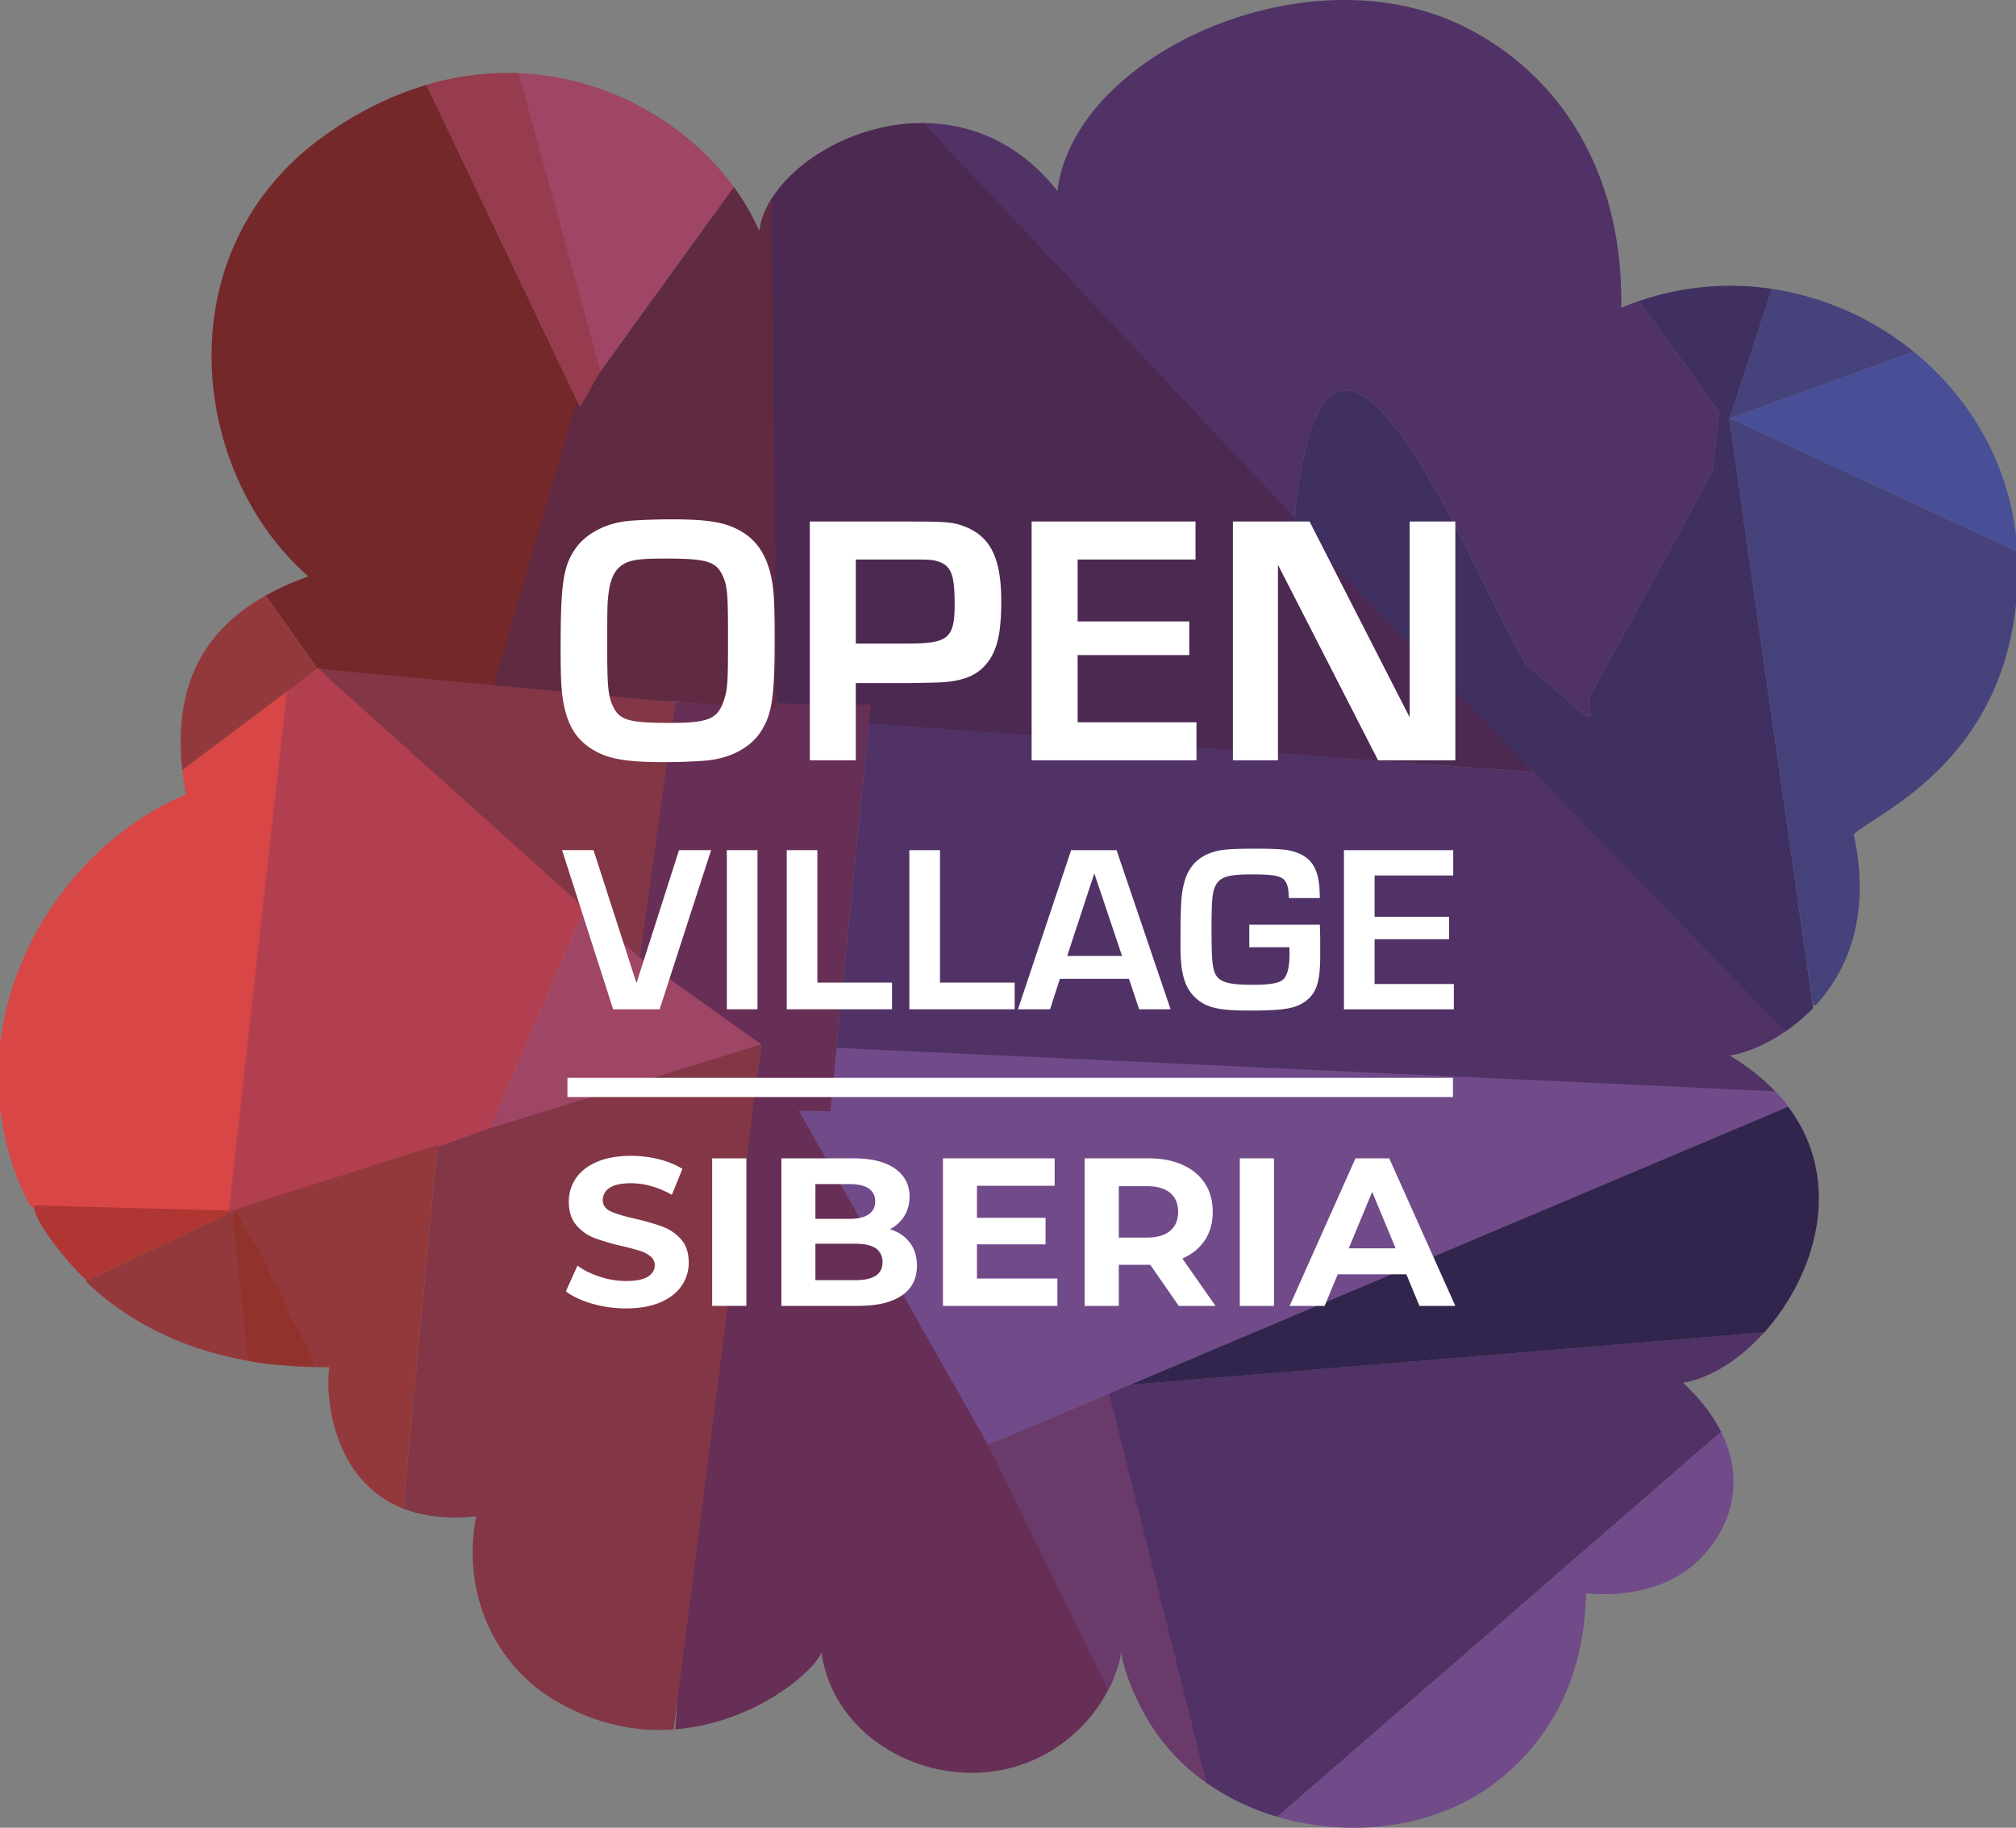
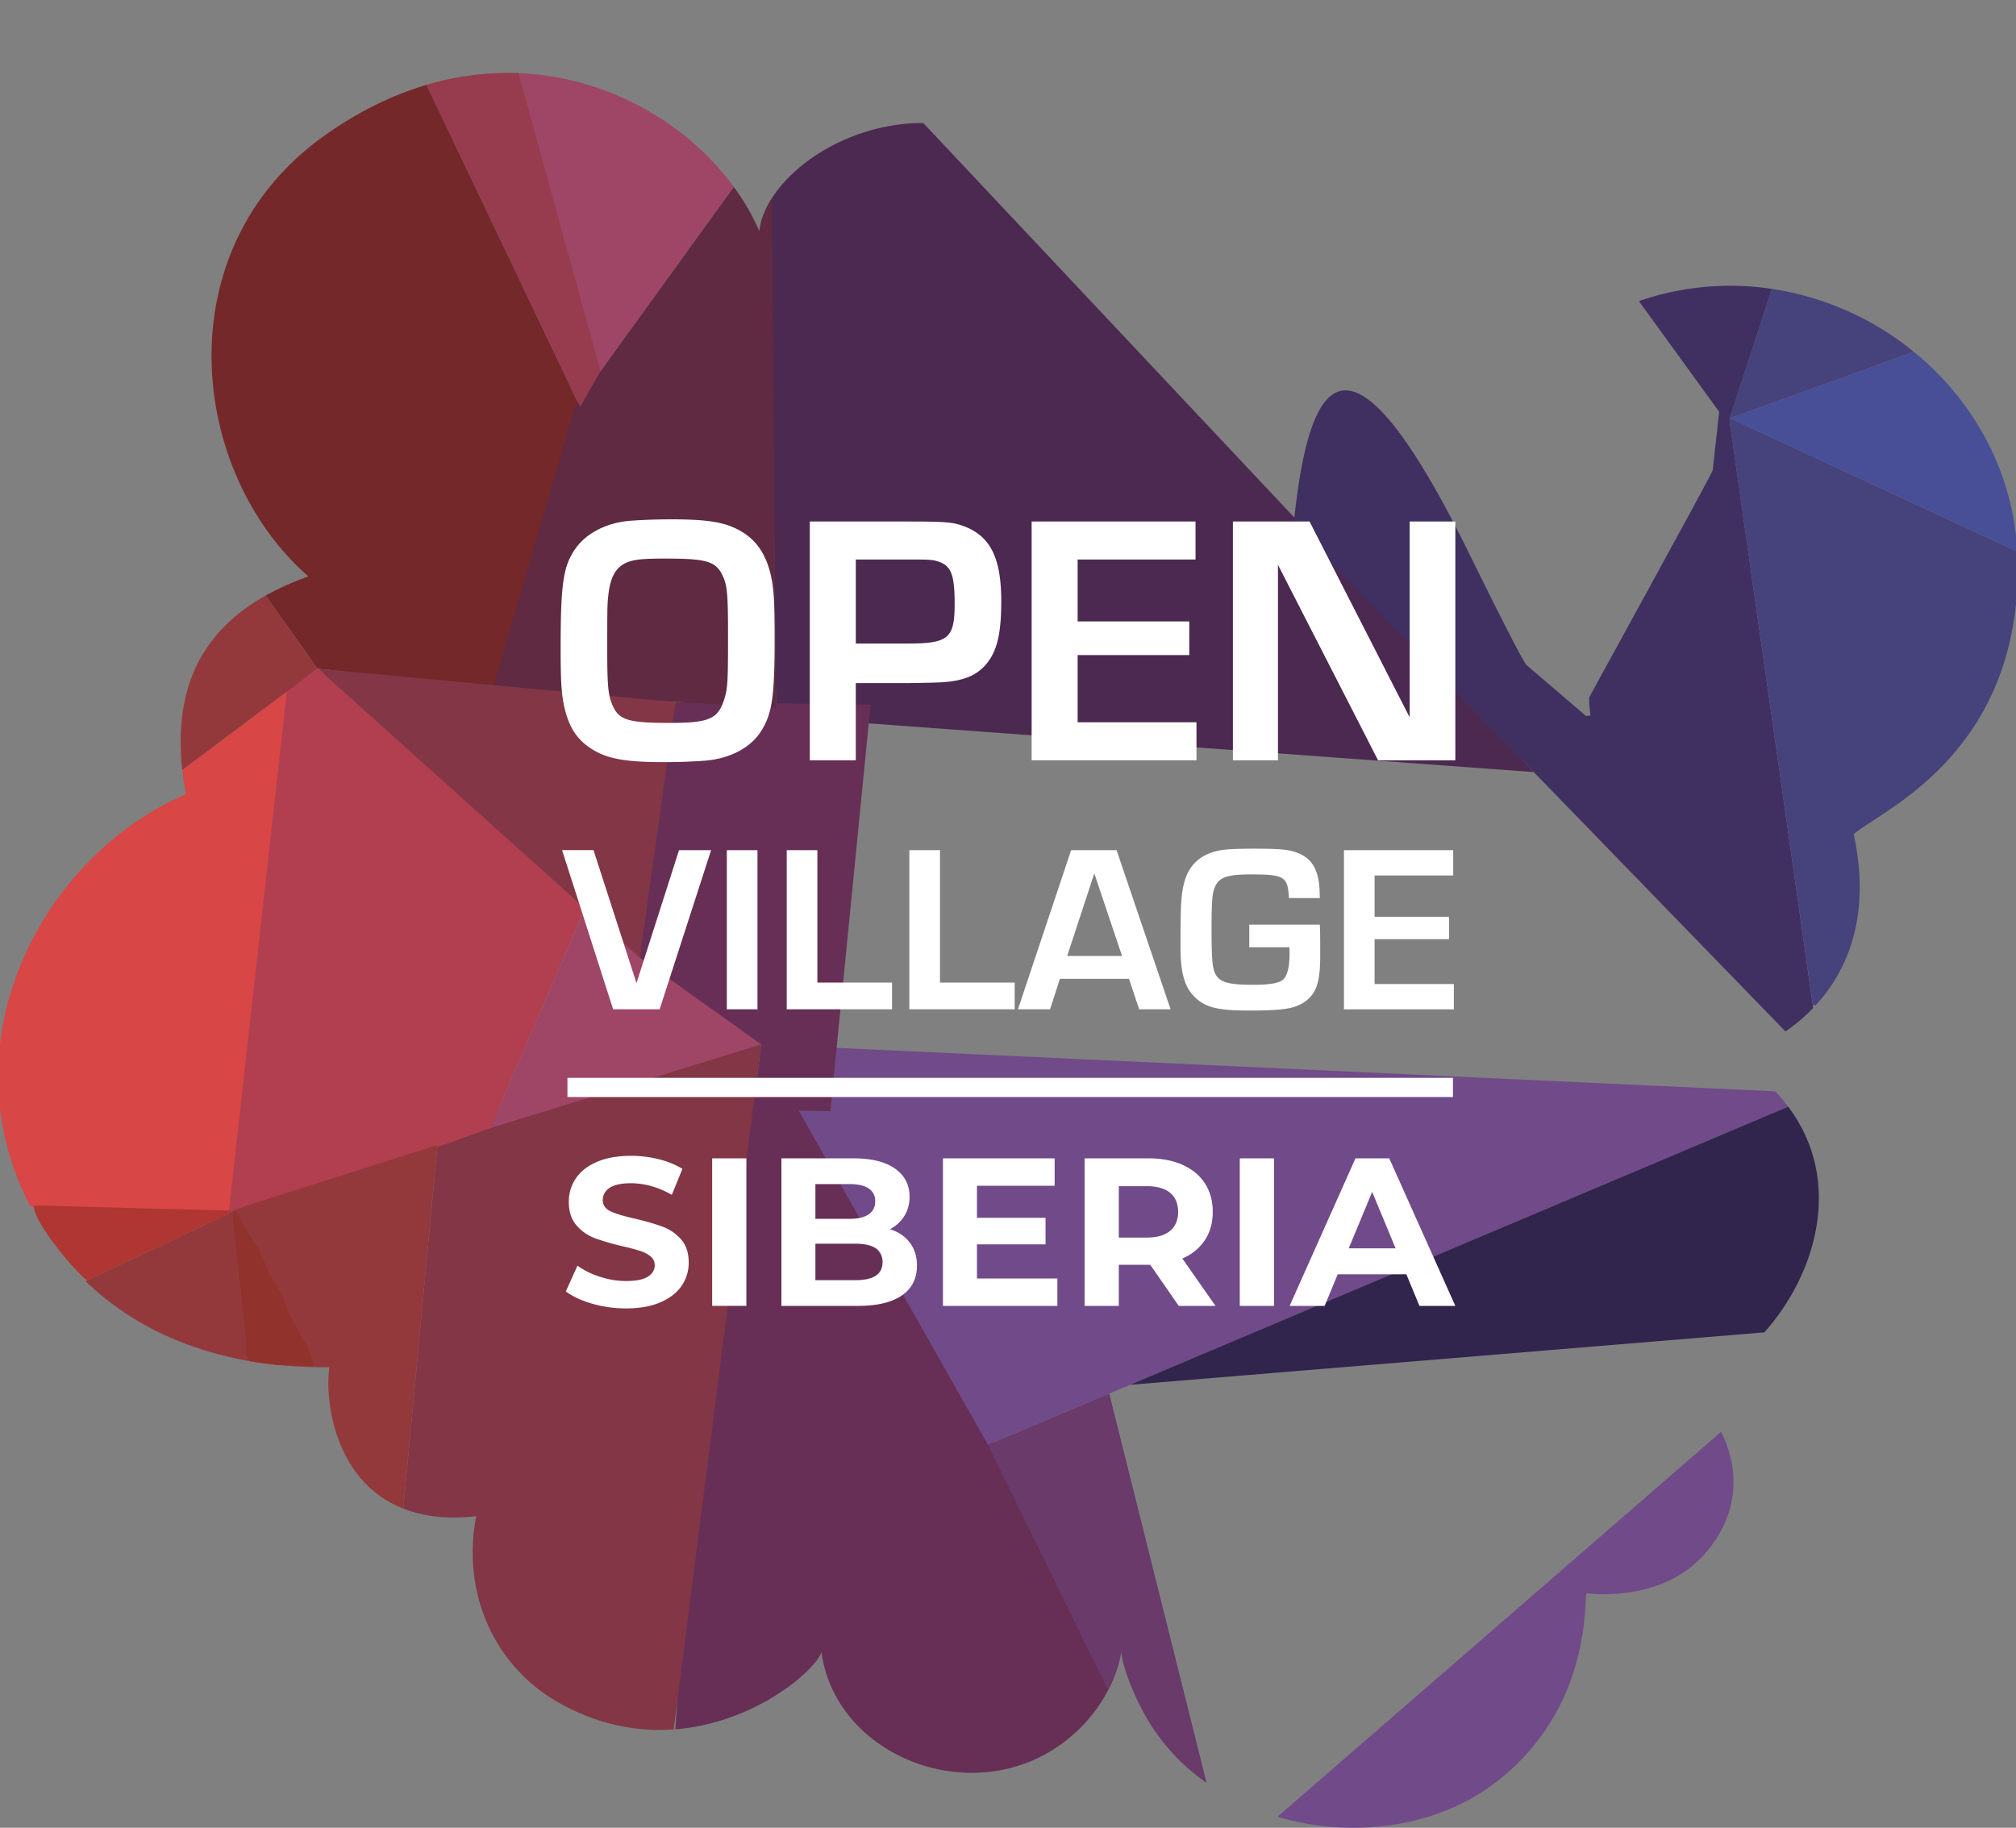
<svg xmlns="http://www.w3.org/2000/svg" width="75" height="68" fill="none">
  <rect width="100%" height="100%" fill="#808080" stroke="none" />
-   <path fill-rule="evenodd" clip-rule="evenodd" d="M48.07 20.095c.49-5.473 1.725-9.088 6.257-.161.371.727 2.178 4.45 2.464 4.809l2.222 1.902c.265-.089.12.19.106-.689.076-.158 4.599-8.37 4.599-8.46l.239-2.175-2.986-4.12-.011.005c-.106.036-.21.074-.316.114h-.001l-.003.002-.003.001a11 11 0 00-.322.129c.08-5.286-2.488-8.813-5.883-10.48C48.541-1.92 39.926 2.09 39.34 7.106a8.01 8.01 0 00-.18-.22l-.01-.013a7.46 7.46 0 00-.18-.203l-.013-.013a7.206 7.206 0 00-.182-.192l-.004-.004-.004-.004a7.071 7.071 0 00-.187-.181l-.01-.01a6.803 6.803 0 00-.188-.168l-.02-.017a6.83 6.83 0 00-.188-.156l-.012-.01a5.39 5.39 0 00-.192-.146l-.011-.009a6.365 6.365 0 00-.198-.139l-.014-.009a6.135 6.135 0 00-.201-.13l-.01-.005a6.18 6.18 0 00-.204-.12l-.006-.003a5.918 5.918 0 00-.206-.11l-.016-.009a5.938 5.938 0 00-.205-.1l-.01-.004a5.89 5.89 0 00-.206-.09l-.012-.005a6.145 6.145 0 00-.202-.079l-.027-.01a6.193 6.193 0 00-.2-.069l-.024-.007a5.762 5.762 0 00-.198-.06L36 4.805a6 6 0 00-.202-.052l-.023-.006a6.054 6.054 0 00-.203-.045l-.026-.005a6.084 6.084 0 00-.205-.037h-.005v-.001l-.006-.001a6.278 6.278 0 00-.208-.03l-.02-.002a6.322 6.322 0 00-.203-.022l-.029-.003a6.431 6.431 0 00-.204-.014l-.017-.001a6.517 6.517 0 00-.197-.007l-.026-.001a6.503 6.503 0 00-.177 0c2.677 3.042 8.75 9.84 13.823 15.517zm-16.96 19.03l35.369 1.985c-.516-.667-1.215-1.29-2.132-1.842.46-.055 1.262-.335 2.08-.896l-8.92-9.614-25.187-1.87-1.21 12.237zm9.947 12.476l3.813 14.72a9.01 9.01 0 002.652 1.273L64.028 53.27c-.303-.604-.764-1.219-1.417-1.826 1.033-.17 2.122-.87 3.025-1.876l-24.58 2.033z" fill="#513266" />
  <path fill-rule="evenodd" clip-rule="evenodd" d="M28.264 8.593c.015.017.105.148.117.16l-.144.137c-.009.011-.025.03-.033.042a.567.567 0 00-.023.04c-.022.048-.013.126-.014.178l.521.034.184 17.477 28.187 2.064-22.71-24.147c-2.9-.019-5.606 1.876-6.054 3.762.009.142.001.234-.031.253z" fill="#4C2951" />
  <path fill-rule="evenodd" clip-rule="evenodd" d="M25.129 64.263a4.14 4.14 0 00-.012.076c2.944-.232 5.173-2.149 5.445-2.868.564 4.188 6.444 6.2 9.763 2.677a5.74 5.74 0 001.097-1.688 5.345 5.345 0 01-.046-.559L29.929 40.478c-.43-.256-2.282-.135-3.265-.122l-1.535 23.907z" fill="#672F55" />
  <path fill-rule="evenodd" clip-rule="evenodd" d="M16.352 41.802l-1.348 14.326c.718.281 1.609.404 2.712.283-.568 2.946.752 5.587 2.98 6.884 1.524.887 3.02 1.145 4.367 1.049l3.257-25.488-11.968 2.946z" fill="#823646" />
  <path fill-rule="evenodd" clip-rule="evenodd" d="M28.32 38.856l8.436 14.898 29.772-12.58a6.47 6.47 0 00-.487-.572l-37.72-1.746z" fill="#714A8A" />
  <path fill-rule="evenodd" clip-rule="evenodd" d="M9.884 22.157l1.928 2.722c.439.043 6.389.687 6.496.835l3.58-9.931-6.02-12.626c-1.25.37-2.528.982-3.8 1.89-5.972 4.255-5.023 12.534-.597 16.398-.573.204-1.104.44-1.587.712z" fill="#75282A" />
  <path fill-rule="evenodd" clip-rule="evenodd" d="M48.125 19.517l18.298 18.858a6.565 6.565 0 001.032-.874l-3.117-21.895 1.583-4.858a10.419 10.419 0 00-4.933.448l-.014.01 2.982 4.114-.24 2.176c0 .09-4.522 8.302-4.598 8.46.015.879.158.6-.106.689l-2.222-1.902c-.286-.36-2.093-4.082-2.464-4.81-4.37-8.608-5.675-5.553-6.201-.416z" fill="#403061" />
  <path fill-rule="evenodd" clip-rule="evenodd" d="M1.11 44.853c.07.03.122.06.154.086l7.205.532 3.857-20.537a64.36 64.36 0 00-.514-.055l-5.03 3.77c.033.29.077.591.136.902C3.327 31.081.47 34.737 0 38.858v2.38c.14 1.206.497 2.423 1.11 3.615z" fill="#D94646" />
  <path fill-rule="evenodd" clip-rule="evenodd" d="M10.68 25.658L8.47 45.471l9.772-3.5 3.711-8.633c-.31-.115-8.626-7.132-10.097-8.454l-1.175.774z" fill="#B13F50" />
  <path fill-rule="evenodd" clip-rule="evenodd" d="M67.444 37.395c.025-.025.058-.018.098.013 1.197-1.3 2.077-3.352 1.42-6.371.869-.791 5.423-2.626 6.038-8.567v-1.971L64.36 15.56c-.015.007-.022.021-.023.045l3.106 21.79z" fill="#46427B" />
  <path fill-rule="evenodd" clip-rule="evenodd" d="M66.527 41.174L42.043 51.52l23.593-1.95c1.908-2.126 2.978-5.62.891-8.395z" fill="#31244D" />
  <path fill-rule="evenodd" clip-rule="evenodd" d="M25.134 26.12L20.68 40.738l7.64-1.881-.312 2.447c1.617.011 2.857.028 2.883.044l1.498-15.133-7.255-.093z" fill="#672F55" />
  <path fill-rule="evenodd" clip-rule="evenodd" d="M8.375 45.214l-5.195 2.45c2.033 1.968 5.044 3.253 9.075 3.201-.174 1.11.13 4.24 2.749 5.263l1.273-13.532-7.085 2.253c-.399.148-.483.148-.817.365z" fill="#94393B" />
  <path fill-rule="evenodd" clip-rule="evenodd" d="M64.029 53.27L47.523 67.594c2.715.802 5.81.426 7.994-1.186 3.789-2.796 3.4-7.022 3.503-7.13.003-.003 2.51.361 4.15-1.207 1.2-1.149 1.8-2.924.859-4.801z" fill="#714A8A" />
  <path fill-rule="evenodd" clip-rule="evenodd" d="M44.889 66.334l-3.622-14.486-4.511 1.906 4.469 9.126c.38-.728.507-1.351.48-1.525-.009.395.35 1.524.965 2.581a7.604 7.604 0 002.219 2.398z" fill="#693A6A" />
  <path fill-rule="evenodd" clip-rule="evenodd" d="M21.39 15.12l-3.083 10.594 10.562.616-.149-18.96c-.255.4-.42.814-.473 1.224a8.537 8.537 0 00-.95-1.642L21.39 15.12z" fill="#5F2A42" />
  <path fill-rule="evenodd" clip-rule="evenodd" d="M19.203 2.718l2.188 11.093c.12.468.15.8.248.964l5.659-7.825c-1.692-2.31-4.655-4.127-8.095-4.232z" fill="#9F4666" />
  <path fill-rule="evenodd" clip-rule="evenodd" d="M23.803 35.634l1.33-9.513-13.277-1.237c.239.215.305.319.523.486l11.424 10.264z" fill="#823646" />
  <path fill-rule="evenodd" clip-rule="evenodd" d="M18.242 41.971l10.078-3.115-4.516-3.222-2.042-1.836-3.52 8.173z" fill="#9F4666" />
  <path fill-rule="evenodd" clip-rule="evenodd" d="M71.194 13.085l-6.833 2.476L75 20.498v-.575c-.321-2.783-1.763-5.177-3.805-6.838z" fill="#484F97" />
  <path fill-rule="evenodd" clip-rule="evenodd" d="M15.867 3.157l5.716 11.986.756-1.335-3.05-11.087a10.58 10.58 0 00-3.422.436z" fill="#973B4E" />
  <path fill-rule="evenodd" clip-rule="evenodd" d="M65.92 10.748l-1.49 4.573-.069.24 6.833-2.476a10.955 10.955 0 00-5.273-2.337z" fill="#46427B" />
  <path fill-rule="evenodd" clip-rule="evenodd" d="M6.782 28.649l5.029-3.77-1.921-2.713-.014-.006c-2.237 1.259-3.449 3.283-3.094 6.489z" fill="#94393B" />
  <path fill-rule="evenodd" clip-rule="evenodd" d="M1.264 44.938c.072.625 1.509 2.356 1.975 2.698l5.135-2.422.013-.008.002-.002.01-.006.006-.004c.23-.148.033-.005.183-.154l-3.306-.085-3.985-.109-.033.093z" fill="#AF3632" />
  <path fill-rule="evenodd" clip-rule="evenodd" d="M10.344 50.784l.017-.001 1.318.035-.064-.288c-.008-.025-.036-.096-.045-.12-.046-.124-.093-.263-.158-.38l-.189-.28-.025-.052-.18-.37a3.182 3.182 0 01-.356-.736c-.254-.715-.43-.74-.712-1.394-.626-1.454-.141-.356-.771-1.418-.22-.371-.187-.51-.432-.731-.193.346-.025.555.025 1.309l.38 3.518c.006.41-.05.431.119.762.347.06.705.11 1.072.146z" fill="#92322D" />
  <path d="M22.029 48.503c-.406-.118-.732-.27-.978-.459l.432-.956c.235.172.515.31.84.415.325.105.65.157.974.157.361 0 .629-.054.801-.16.173-.108.26-.25.26-.428 0-.13-.052-.24-.154-.326a1.164 1.164 0 00-.392-.207 7.866 7.866 0 00-.648-.173 8.94 8.94 0 01-1.03-.298 1.67 1.67 0 01-.686-.478c-.192-.22-.287-.512-.287-.878 0-.32.086-.608.259-.867.173-.259.433-.464.781-.615.349-.152.774-.228 1.277-.228.35 0 .694.042 1.029.126.335.083.628.203.88.36l-.393.965c-.508-.288-1.016-.431-1.524-.431-.356 0-.62.057-.79.172a.526.526 0 00-.255.455c0 .188.098.328.295.42.196.09.496.181.9.27.418.1.761.199 1.028.298.267.1.496.256.688.47.19.215.286.505.286.87 0 .314-.088.6-.263.86-.176.258-.439.463-.79.615-.35.151-.777.227-1.28.227-.434 0-.855-.059-1.26-.176zm4.465-5.407h1.273v5.489h-1.273v-5.489zm6.083 4.368c.17-.11.256-.28.256-.51 0-.455-.338-.682-1.014-.682h-1.484v1.357h1.484c.335 0 .588-.055.758-.165zm-2.242-3.411v1.294h1.264c.315 0 .553-.055.715-.165a.55.55 0 00.244-.486.54.54 0 00-.244-.482c-.162-.108-.4-.161-.715-.161h-1.264zm3.51 2.176c.179.233.268.519.268.858 0 .481-.187.851-.562 1.11-.374.259-.92.388-1.637.388H29.07v-5.489h2.686c.67 0 1.185.128 1.544.384.359.257.538.604.538 1.043 0 .267-.064.505-.192.714a1.353 1.353 0 01-.538.494c.314.1.56.265.738.498zm5.492 1.337v1.019H35.08v-5.489h4.155v1.02h-2.89v1.191h2.552v.988h-2.552v1.27h2.992zm4.193-3.188c-.198-.164-.489-.247-.871-.247h-1.037v1.913h1.037c.382 0 .673-.083.872-.25.199-.168.298-.403.298-.706 0-.309-.1-.545-.298-.71zm.323 4.207l-1.06-1.529h-1.171v1.529H40.35v-5.489h2.38c.487 0 .91.081 1.268.243.359.162.635.392.829.69.193.298.29.651.29 1.059 0 .408-.098.76-.294 1.054a1.866 1.866 0 01-.837.679l1.233 1.764h-1.366zm2.27-5.489h1.273v5.489h-1.273v-5.489zm5.797 3.348l-.872-2.101-.872 2.101h1.743zm.4.965h-2.553l-.487 1.176h-1.303l2.45-5.489h1.257l2.458 5.489h-1.335l-.487-1.176zM24.791 20.781c-.908 0-1.245.035-1.536.174-.373.197-.559.544-.629 1.24-.035.3-.035.59-.035 1.991 0 1.355.035 1.726.222 2.108.232.498.605.602 2.083.602 1.466 0 1.804-.139 2.036-.846.14-.428.152-.66.152-2.316 0-1.702-.024-1.957-.222-2.362-.244-.486-.605-.59-2.071-.59zm.198-1.459c1.245 0 1.885.093 2.397.347.733.348 1.152.962 1.327 1.911.081.429.105.927.105 2.178 0 2.177-.094 2.79-.5 3.44-.385.613-1.141 1.018-2.06 1.1-.443.034-.966.057-1.548.057-1.409 0-2.084-.116-2.654-.463-.628-.382-.943-.903-1.105-1.807-.07-.428-.094-.857-.094-1.957 0-2.42.094-3.069.559-3.729.396-.556 1.129-.938 1.967-1.019.442-.035.977-.058 1.606-.058zm6.849 4.621h1.932c1.513 0 1.745-.197 1.745-1.47 0-1.09-.128-1.414-.593-1.576-.198-.07-.35-.081-.99-.081h-2.094v3.127zm-1.711 4.343v-8.883h3.608c1.536 0 1.745.023 2.211.209.92.382 1.303 1.192 1.303 2.756 0 1.042-.116 1.644-.384 2.096-.384.626-.954.892-1.978.927-.326.011-.35.011-1.06.023h-1.99v2.872h-1.71zm9.963-7.47v2.305h4.154v1.25H40.09v2.502h4.422v1.413h-6.133v-8.883h6.098v1.413H40.09zm14.052-1.413v8.883h-2.875l-3.724-7.273v7.273h-1.676v-8.883h2.852l3.724 7.285v-7.285h1.699zM25.26 31.629h1.195L24.54 37.55h-1.73l-1.9-5.922h1.17l1.599 4.949 1.583-4.95zm2.922 5.921H27.04v-5.92h1.14v5.922zm2.226-5.921v4.926h2.778v.996h-3.918v-5.922h1.14zm4.562 0v4.926h2.778v.996H33.83v-5.922h1.14zm6.773 3.937l-1.032-3.072-1.009 3.072h2.04zm.256.85H39.43l-.365 1.135H37.87l1.979-5.922h1.69l2.01 5.922H42.38L42 36.416zm4.477-2.016H49.1c.015.325.015.48.015 1.159 0 .98-.14 1.397-.566 1.706-.373.262-.807.332-2.095.332-1.079 0-1.536-.1-1.924-.425-.442-.378-.613-.91-.613-1.953 0-1.59.023-1.946.14-2.386.163-.625.566-1.011 1.194-1.166.264-.07.668-.092 1.428-.092.923 0 1.257.03 1.567.146.474.178.714.495.807 1.035.031.185.039.294.047.656h-1.15c-.038-.803-.17-.88-1.427-.88-.939 0-1.226.124-1.366.58-.062.2-.085.578-.085 1.404 0 1.182.031 1.514.155 1.745.163.286.497.378 1.381.378.652 0 .986-.061 1.14-.208.148-.147.226-.47.226-.942 0-.054 0-.139-.008-.247h-1.49v-.841zm4.662-1.83v1.537h2.77v.834h-2.77v1.668h2.949v.942h-4.089v-5.922h4.065v.942h-2.925z" fill="#fff" />
  <path d="M21.11 40.458h32.943" stroke="#fff" stroke-width=".715" />
</svg>